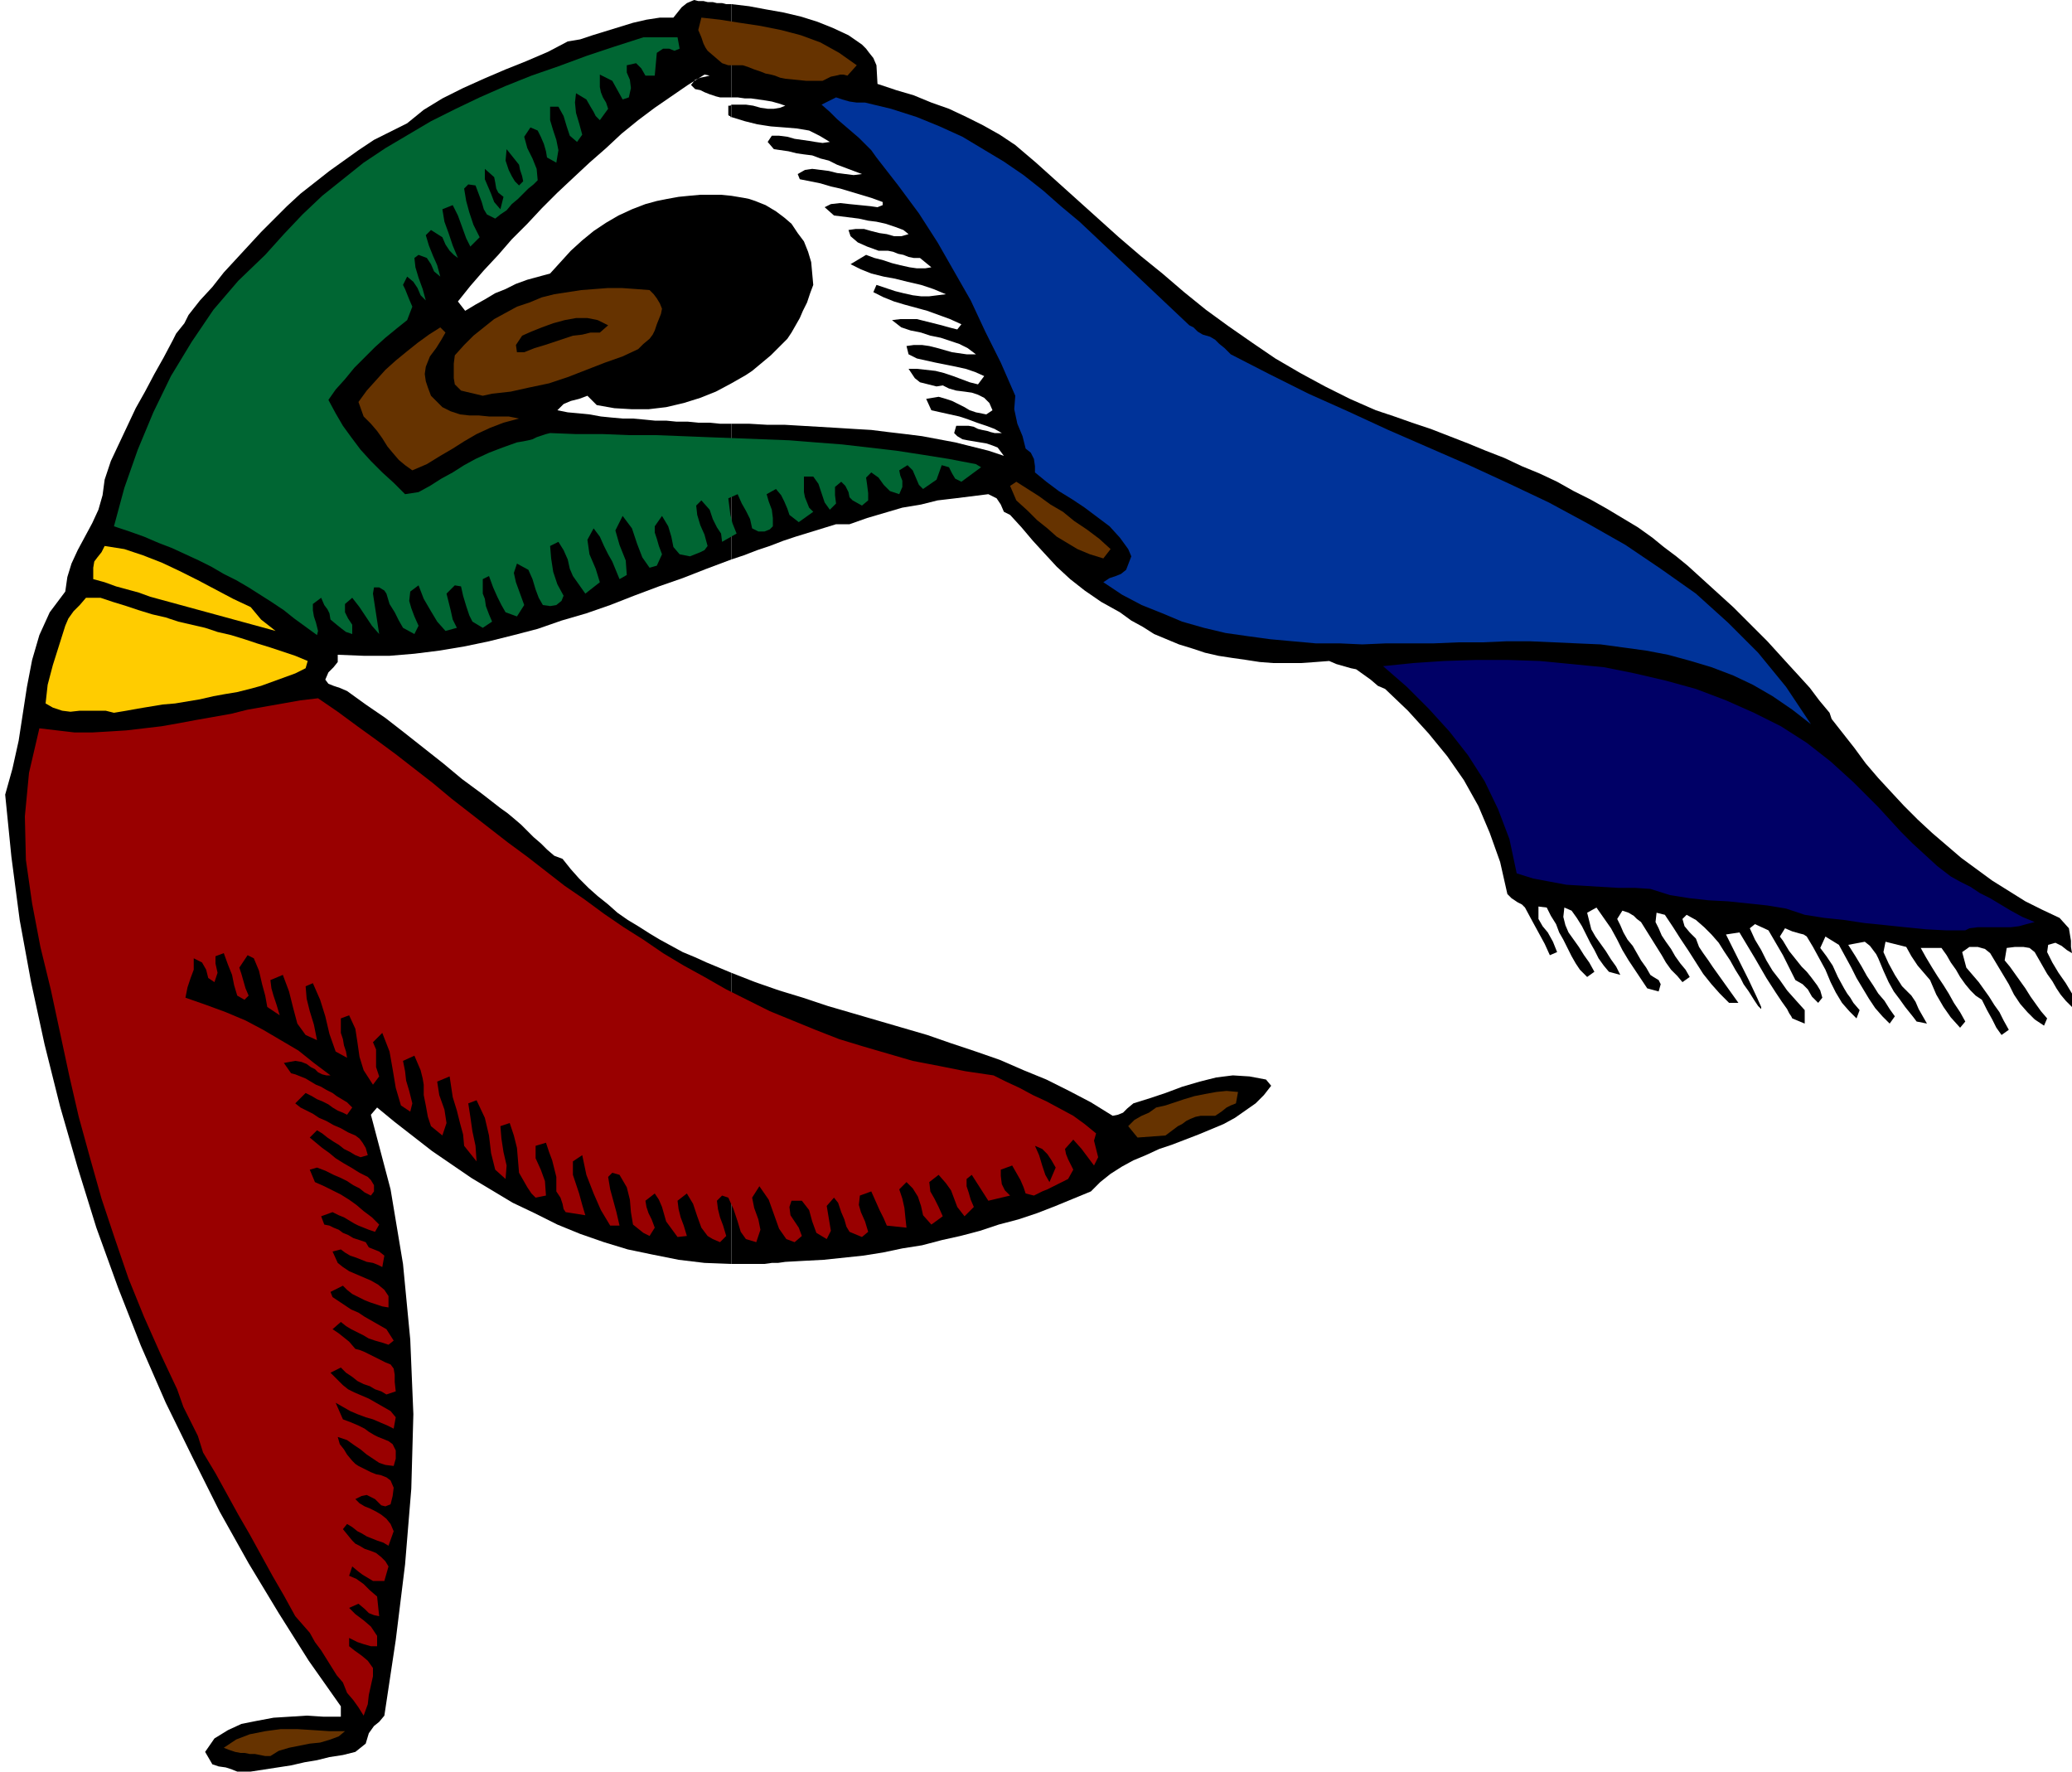
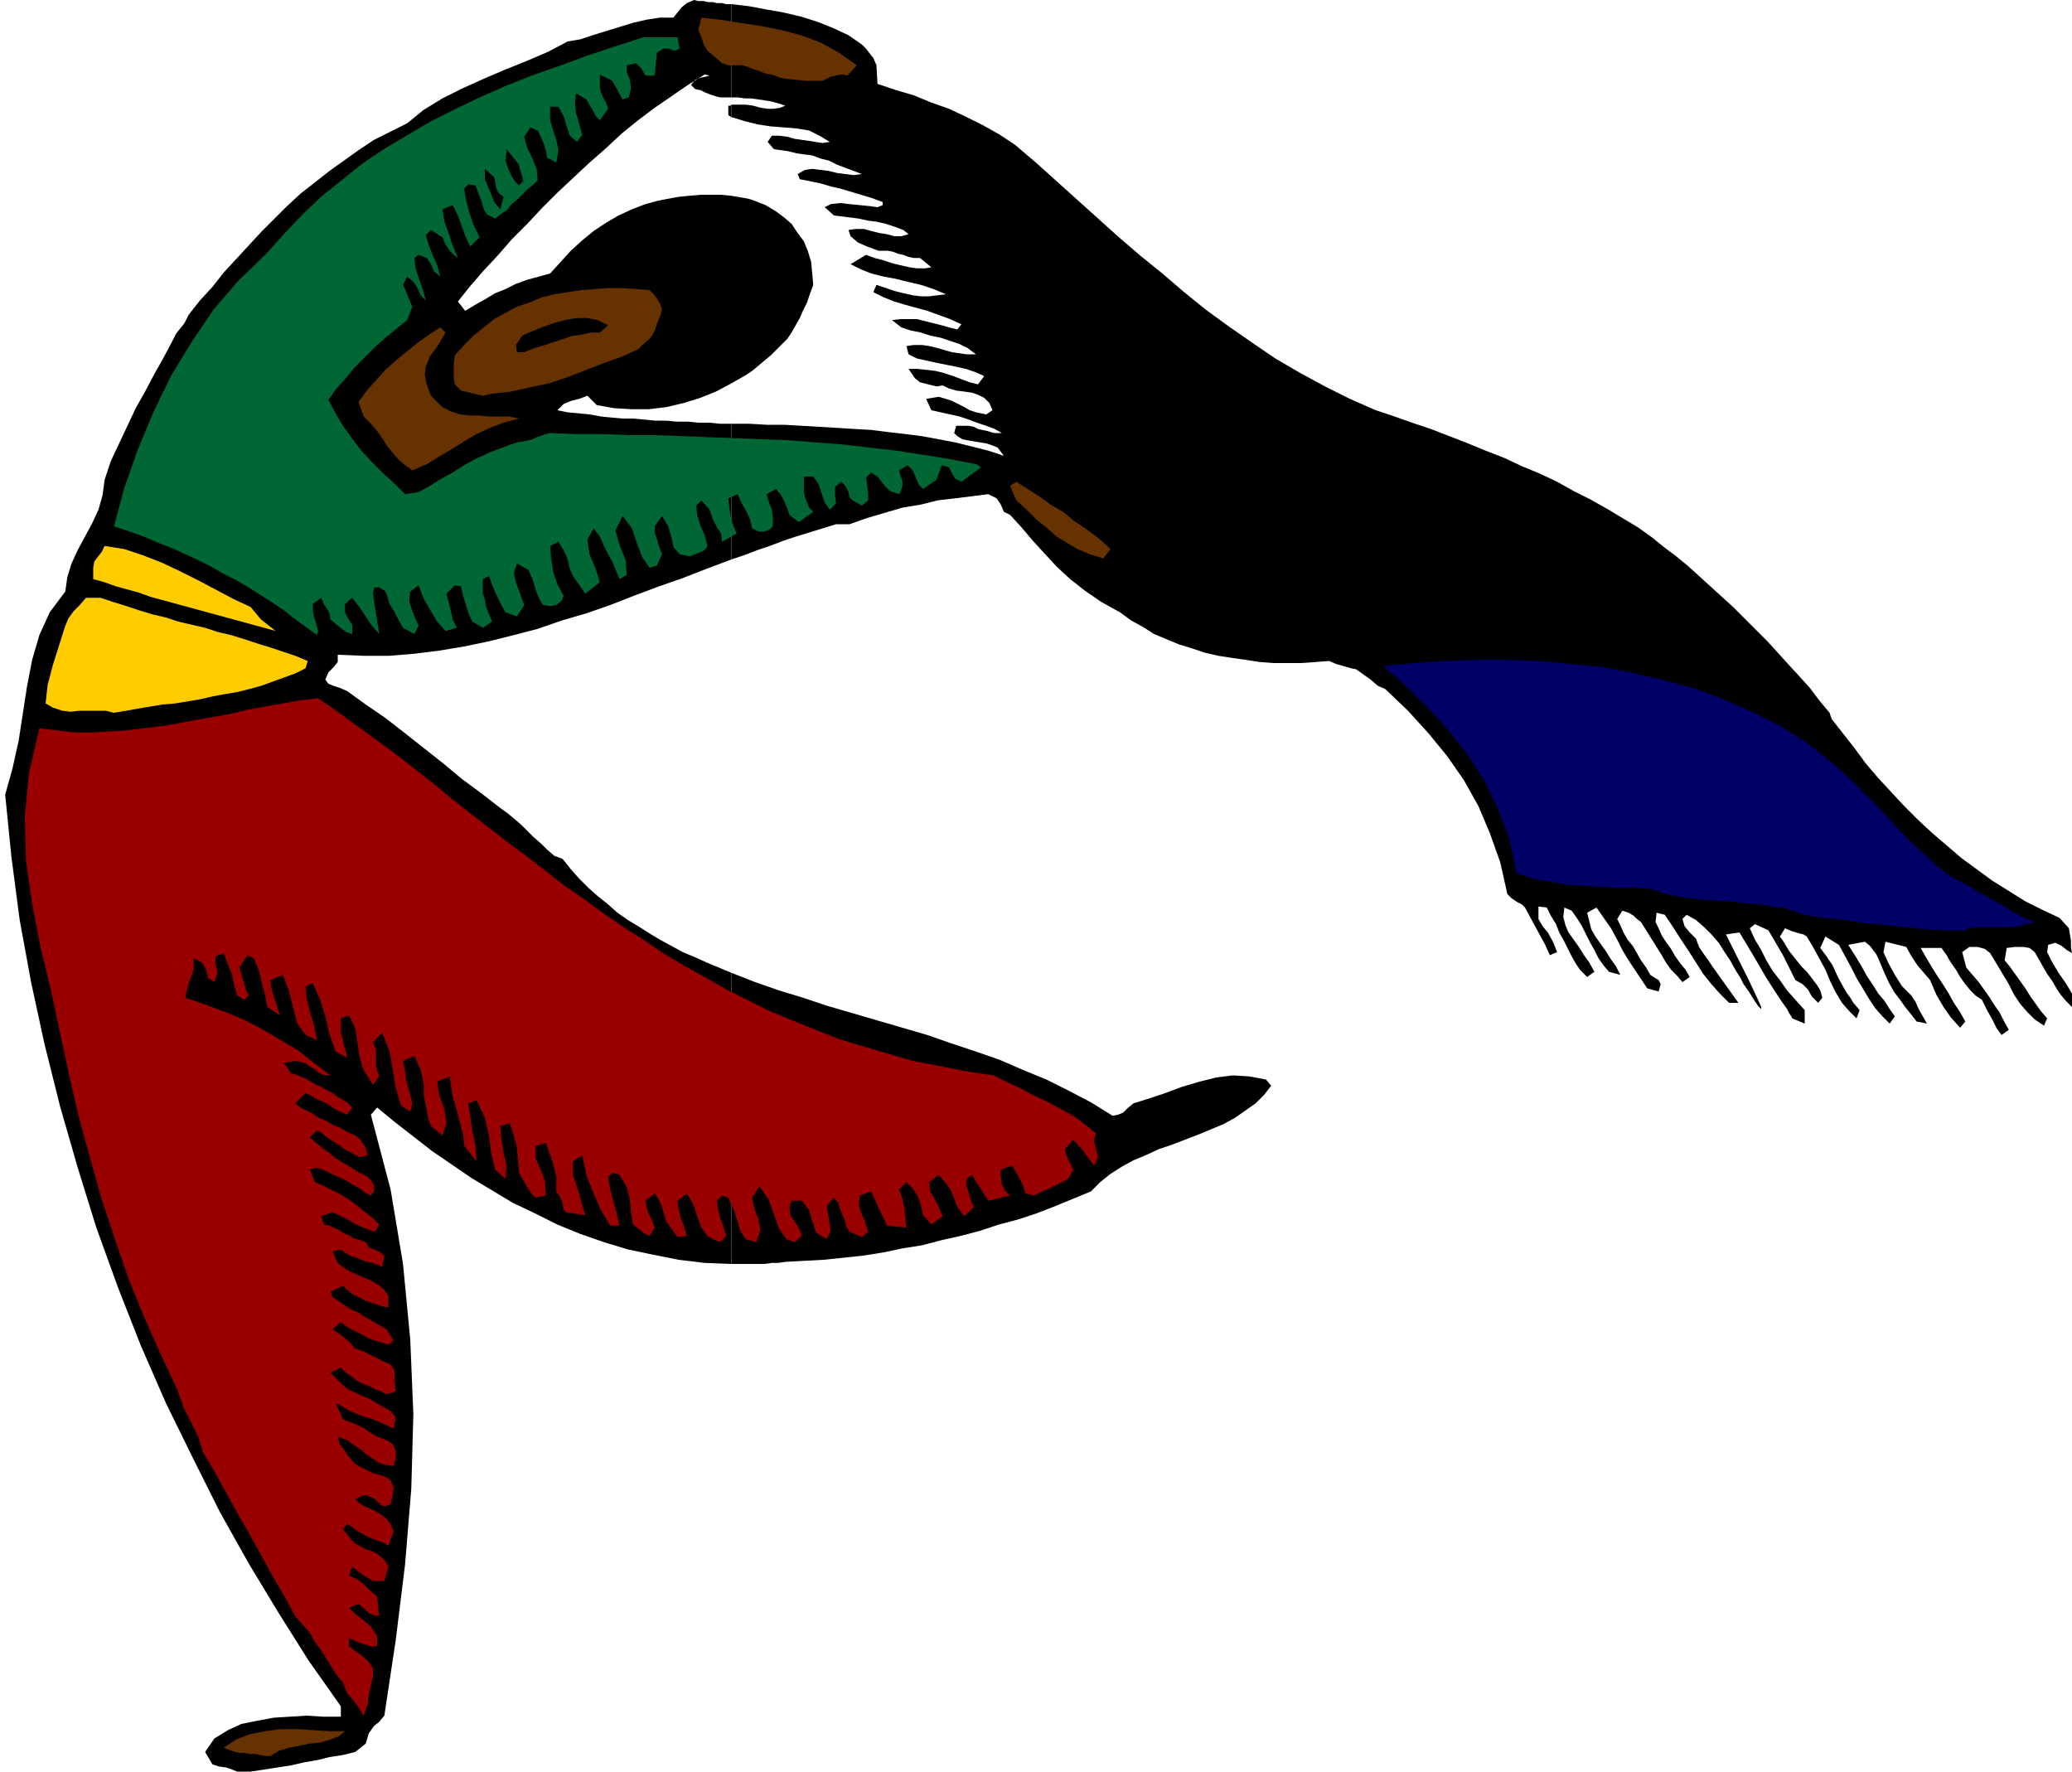
<svg xmlns="http://www.w3.org/2000/svg" width="192" height="1.71in" fill-rule="evenodd" stroke-linecap="round" preserveAspectRatio="none" viewBox="0 0 2000 1710">
  <style>.pen1{stroke:none}.brush2{fill:#000}.brush3{fill:#630}.brush7{fill:#fc0}</style>
  <path d="M706 939v281h32l7-1h6l7-1 18-1 19-1 19-2 19-2 19-3 19-4 19-3 19-5 18-4 19-5 18-6 19-5 18-6 18-7 17-7 17-7 9-9 10-8 11-7 11-6 12-5 13-6 12-4 13-5 13-5 12-5 12-5 11-6 10-7 10-7 8-8 7-9-5-6-16-3-16-1-16 2-16 4-17 5-16 6-15 5-16 5-6 5-4 4-5 2-5 1-21-13-21-11-22-11-22-9-23-10-23-8-24-8-23-8-24-7-24-7-24-7-24-7-24-8-23-7-23-8-23-9zm974 5 3 6 5 7 5 8 4 6 3 3v-2l-4-9-8-17-22-44 13-2 15 25 11 19 9 14 6 9 5 7 2 4 2 3 1 2 12 5v-13l-9-10-8-9-7-10-7-9-6-10-5-10-6-10-5-11 5-4 13 6 7 12 7 12 6 12 6 12 7 4 5 5 4 7 6 6 4-5-2-7-3-5-3-4-3-4-4-5-5-5-4-5-4-5-4-5-3-5-3-5-3-4 5-8 7 3 7 2 4 1 3 2 6 10 6 11 6 11 5 12 5 10 6 10 7 8 7 7 3-8-6-7-3-5-3-4-3-5-6-11-5-11-6-9-6-8 5-11 13 8 6 11 6 11 5 10 6 10 6 10 6 9 7 8 7 7 5-7-5-7-5-8-6-7-5-8-6-9-5-9-6-10-7-11 16-3 5 4 3 4 3 4 2 4 5 12 5 11 5 9 6 8 5 7 4 5 4 5 3 4 10 2-4-7-4-7-3-7-4-6-9-9-7-11-6-11-5-11 2-10 20 5 5 9 6 9 6 7 6 7 6 14 7 12 7 10 9 10 5-6-5-9-6-9-5-9-5-8-6-9-5-8-6-10-5-9h20l5 7 4 7 5 7 4 7 5 7 5 6 5 5 6 4 5 10 5 9 4 8 5 7 7-5-5-9-4-8-5-7-5-8-5-7-5-7-6-7-6-7-4-15 7-5h8l7 2 5 4 6 10 6 10 6 10 5 10 6 9 7 8 7 7 9 6 3-7-6-7-5-7-5-7-5-8-5-7-5-7-5-7-5-6 2-12 8-1h8l6 1 5 4 4 7 4 7 4 7 5 7 4 7 4 6 5 6 6 6v-13l-6-10-7-10-6-10-5-10 1-7 7-2 6 3 5 4 5 3-1-6v-6l-1-6-1-6-9-10-17-8-16-8-16-10-16-10-15-11-15-11-14-12-14-12-14-13-13-13-13-14-12-13-12-14-11-15-11-14-11-14-2-6-10-12-9-12-10-11-11-12-10-11-10-11-11-11-11-11-11-11-11-10-11-10-11-10-11-10-11-9-12-9-11-9-14-10-15-9-15-9-16-9-16-8-16-9-17-8-17-7-17-8-18-7-17-7-18-7-18-7-18-6-17-6-18-6-25-11-24-12-24-13-24-14-22-15-23-16-22-16-21-17-21-18-21-17-21-18-20-18-20-18-20-18-20-18-20-17-15-10-16-9-16-8-17-8-17-6-17-7-17-5-18-6-1-18-3-7-4-5-3-4-4-4-13-9-15-7-15-6-16-5-17-4-17-3-16-3-17-2v90h6l7 1h6l7 1 7 1 6 1 7 2 6 2-5 2-6 1h-6l-7-1-7-2-7-1h-14v12l13 4 12 3 13 2 13 1 12 1 12 2 10 5 10 6-7 1-7-1-6-1-7-1-7-1-7-2-8-1h-7l-4 6 6 7 7 1 7 1 8 2 7 1 8 1 8 3 8 2 8 4 24 9-8 1-8-1-8-1-8-2-8-1-8-1-7 1-7 4 2 5 10 2 10 2 10 3 9 2 10 3 10 3 10 3 11 4v3l-5 2-7-1-10-1-10-1-9-1-9 1-6 3 9 8 8 1 8 1 8 1 9 2 8 1 9 2 9 3 8 3 5 4-7 2h-7l-7-2-7-1-8-2-7-2h-8l-7 1 2 6 7 6 9 4 11 4h9l5 1 5 2 5 1 5 2 5 1h6l11 9-6 1h-8l-7-1-9-2-8-2-9-3-8-2-8-3-15 9 10 5 10 4 12 3 11 2 12 3 13 3 12 4 12 5-8 1-8 1h-8l-8-1-9-2-8-2-9-3-9-3-3 7 10 5 10 4 10 3 11 3 11 3 11 4 11 4 11 5-4 5-8-2-7-2-8-2-8-2-8-2h-16l-8 1 9 7 9 3 10 2 9 3 10 2 9 3 9 3 8 4 8 6h-9l-7-1-7-1-7-2-7-2-8-2-7-1h-8l-7 1 2 8 8 4 9 2 9 2 10 2 10 2 9 2 9 3 9 4-6 8-8-2-8-3-8-3-9-3-8-2-9-1-9-1h-8l6 9 5 4 8 2 8 2 6-1 6 3 7 2 8 1 7 1 6 2 6 3 5 5 3 7-6 4-5-1-5-1-6-2-5-3-6-3-6-3-6-2-7-2-12 2 5 11 9 2 9 2 9 2 9 3 8 3 9 3 8 3 7 4h-7l-4-1-3-1-5-1-4-1-4-2-5-1h-12l-2 7 3 3 5 3 5 1 6 1 6 1 6 1 6 2 5 2 6 8-15-5-16-4-16-4-16-3-16-3-16-2-17-2-16-2-17-1-16-1-17-1-17-1-17-1h-17l-17-1h-17v131l12-4 13-5 12-4 13-5 12-4 13-4 13-4 13-4h13l17-6 17-5 17-5 18-3 16-4 17-2 16-2 16-2 8 4 4 6 3 7 6 3 11 12 11 13 11 12 12 13 13 12 14 11 16 11 18 10 11 8 11 6 11 7 12 5 12 5 13 4 12 4 13 3 13 2 14 2 13 2 13 1h27l14-1 13-1 7 3 7 2 7 2 5 1 14 10 7 6 7 3 22 21 20 22 18 22 16 23 14 25 11 26 10 28 7 31 4 4 6 4 4 2 3 3 7 13 6 11 6 11 5 11 7-3-4-10-5-9-5-6-4-7v-12l8 1 4 8 5 8 3 8 4 7 4 8 4 8 4 7 4 6 7 7 7-5-5-9-5-7-5-8-5-7-5-7-3-7-2-8 1-9 7 3 5 7 5 8 4 8 4 8 4 7 4 8 5 7 5 6 11 3-4-8-5-7-5-8-5-7-5-7-4-7-2-8-2-8 9-5 7 10 7 10 6 11 5 10 6 10 6 9 6 9 6 9 11 3 2-7-2-4-5-3-3-2-4-7-5-7-4-7-4-7-5-6-4-7-3-7-3-6 5-8 6 2 5 3 3 3 4 3 5 8 5 8 5 8 5 8 4 7 5 7 6 6 5 6 7-5-4-7-5-6-5-7-4-7-5-7-4-6-3-7-3-6 1-9 8 2 8 12 7 11 8 12 7 11 7 11 8 10 8 9 9 9h9l-5-7-5-7-5-7-5-7-5-7-4-6-5-7-4-6-3-8-6-6-5-6-2-7 4-4 9 5 8 7 7 7 7 8 5 8 6 9 5 9 5 8z" class="pen1 brush2" />
  <path d="M706 189v181l7-4 7-4 6-4 6-5 6-5 6-5 5-5 5-5 6-6 4-6 4-7 4-7 3-7 4-8 3-9 3-8-1-11-1-11-3-10-4-10-6-8-6-9-7-6-8-6-5-3-5-3-5-2-5-2-6-2-5-1-6-1-6-1zm0-95V4h-5l-4-1h-5l-4-1h-5l-4-1h-5l-4-1-7 3-5 4-4 5-4 5h-13l-13 2-13 3-13 4-13 4-13 4-12 4-12 2-19 10-21 9-20 8-21 9-20 9-20 10-18 11-16 13-16 8-16 8-15 10-14 10-14 10-14 11-14 11-13 12-12 12-13 13-12 13-12 13-12 13-11 14-12 13-11 14-4 8-4 5-4 5-3 6-9 17-9 16-9 17-9 16-8 17-8 17-8 17-6 18-2 15-4 14-6 13-7 13-7 13-6 13-4 13-2 14-15 20-10 22-7 24-5 26-4 26-4 26-6 27-7 25 6 60 8 61 11 60 13 60 15 60 17 59 18 58 21 58 22 56 24 55 26 53 26 52 28 50 29 48 29 46 31 44v10h-17l-16-1-16 1-16 1-16 3-15 3-13 6-13 8-9 13 7 12 6 2 7 1 6 2 5 2h13l13-2 13-2 13-2 13-3 12-2 12-3 13-2 12-3 10-8 3-10 5-7 5-4 5-6 11-73 9-73 6-73 2-72-3-72-7-73-12-72-19-72 6-7 17 14 18 14 18 14 19 13 19 13 20 12 20 12 21 10 22 11 22 9 23 8 23 7 24 5 25 5 25 3 26 1V939l-12-5-12-5-11-5-12-5-11-6-11-6-10-6-11-7-10-6-10-7-9-8-10-8-9-8-9-9-8-9-8-10-8-3-7-6-6-6-7-6-6-6-6-6-7-6-6-5-7-5-18-14-19-14-18-15-19-15-19-15-18-14-19-13-18-13-7-3-6-2-5-2-3-4 3-7 5-5 4-5v-7l25 1h25l24-2 24-3 24-4 24-5 24-6 23-6 23-8 24-7 23-8 23-9 24-9 23-8 23-9 24-9V409h-11l-10-1h-11l-10-1h-11l-10-1h-11l-10-1-11-1h-10l-11-1-10-1-11-2-10-1-11-1-10-2 6-6 7-3 8-2 8-3 9 9 17 3 17 1h16l17-2 17-4 16-5 15-6 15-8V189l-10-1h-20l-11 1-10 1-11 2-10 2-11 3-13 5-13 6-12 7-12 8-11 9-11 10-10 11-10 11-11 3-11 3-11 4-10 5-10 4-10 6-9 5-10 6-7-9 12-15 13-15 14-15 13-15 15-15 14-15 15-15 16-15 15-14 16-14 15-14 16-13 16-12 16-11 16-11 16-10 5 1-4 1-5 1-5 2-4 5 4 4 5 1 4 2 5 2 6 2 4 1h11z" class="pen1 brush2" />
  <path d="M706 113v-12l-1 1h-2v9l1 1h1v1h1z" class="pen1 brush2" />
  <path d="m256 1695-5-1-5-1h-5l-5-1h-4l-5-1-6-2-5-2 12-8 13-5 15-3 15-2h16l16 1 15 1h15l-6 5-8 3-10 3-10 1-10 2-10 2-10 3-8 5h-5z" class="pen1 brush3" />
  <path d="m351 1656-5-8-5-7-6-7-4-10-6-7-5-8-5-8-5-8-6-8-5-9-7-8-7-8-11-20-11-19-11-20-11-20-11-19-11-20-11-20-12-20-5-16-7-14-7-14-6-17-16-34-16-36-15-37-13-38-13-39-11-39-11-40-9-39-9-42-9-42-10-41-8-42-6-42-1-42 4-42 10-43 17 2 17 2h17l17-1 16-1 17-2 17-2 17-3 16-3 17-3 17-3 16-4 17-3 17-3 17-3 17-2 19 13 19 14 18 13 19 14 18 14 18 14 18 15 18 14 18 14 18 14 19 14 18 14 18 14 19 13 19 14 19 13 19 12 19 13 20 12 20 11 21 12 20 10 22 11 22 9 22 9 23 9 23 7 24 7 24 7 26 5 25 5 27 4 12 6 13 6 13 7 13 6 13 7 13 7 11 8 11 9-2 7 2 8 2 8-4 8-12-16-8-9-8 9 1 5 2 5 2 4 3 6-5 9-4 2-4 2-4 2-4 2-4 2-5 2-4 2-4 2-8-2-2-6-3-7-4-7-4-7-11 4v6l1 8 3 6 5 5-21 5-16-25-5 4v7l2 6 2 7 3 7-9 9-7-9-3-8-3-8-5-7-7-8-9 7 1 9 4 7 4 8 4 9-11 8-8-9-2-9-3-9-5-8-6-6-7 7 3 9 2 9 1 10 1 9-19-2-3-7-4-8-4-9-4-9-11 4-1 9 2 7 4 9 3 10-6 5-12-5-3-5-2-7-3-7-3-9-4-5-7 8 2 12 2 12-4 8-10-6-4-11-3-11-7-9h-10l-2 6 1 8 4 6 4 6 3 8-7 6-8-3-7-10-5-14-5-14-9-13-7 11 2 10 4 11 2 10-4 12-10-3-5-7-3-10-4-12-5-11-6-2-5 5 1 8 2 8 3 8 3 10-6 6-7-3-5-3-6-8-4-11-4-12-6-10-9 7 1 8 2 8 3 8 3 10-9 1-11-15-2-7-2-7-3-7-4-6-9 7 1 6 2 6 3 6 3 8-5 8-6-3-10-8-2-12-1-12-3-12-7-12-7-2-4 4 2 12 3 11 3 11 3 13h-9l-9-15-7-16-7-18-4-19-9 6v13l3 9 3 9 3 11 3 10-19-3-2-3-1-5-2-6-4-6v-14l-2-8-2-8-3-8-3-9-10 3v12l5 11 4 11 1 14-10 2-4-4-4-6-4-7-4-7-1-12-1-12-3-12-4-12-9 3 1 12 2 13 3 13-1 13-10-9-4-16-2-17-4-17-8-17-8 3 2 13 2 14 3 14 1 15-12-15-1-11-3-11-3-12-4-13-3-20-12 5 2 13 5 14 2 13-4 12-11-9-3-9-2-11-2-10v-10l-1-6-2-8-3-7-3-7-11 5 2 10 1 9 3 10 3 12-2 8-9-6-5-17-3-18-3-17-7-18-9 9 3 7v17l3 9-6 8-9-14-4-13-2-14-2-13-6-13-8 3v14l2 6 1 6 2 6 1 6-11-6-6-17-4-17-5-16-7-16-7 3 1 12 3 12 4 13 3 15-11-5-8-11-4-15-4-16-6-16-12 5 1 8 2 7 3 9 3 10-12-8-2-11-3-11-3-13-5-12-6-3-8 12 2 6 2 7 2 7 3 7-4 4-7-4-3-10-2-10-4-10-4-11-8 3v7l2 9-3 9-6-4-2-8-4-7-8-4v11l-3 8-3 9-2 10 20 7 19 7 19 8 17 9 17 10 17 10 15 12 16 12h-4l-4-1-4-2-3-3-4-2-4-3-5-2-6-1-11 2 7 10 4 1 5 2 5 2 5 3 5 3 5 2 5 3 6 3 4 3 5 3 5 3 5 5-5 7-4-2-5-2-5-3-4-3-6-3-5-2-5-3-6-3-10 10 5 4 6 3 6 3 6 4 7 3 7 4 7 3 7 4 7 3 4 3 3 4 3 5 2 7-7 2-5-2-5-3-6-3-5-4-5-3-6-4-5-4-5-3-7 7 6 5 6 5 7 5 6 5 8 5 7 4 8 5 8 4 3 3 3 5v6l-3 4-6-3-5-4-6-3-6-4-6-3-7-3-8-4-8-3-7 2 5 12 9 4 8 4 8 4 8 5 7 5 7 6 8 6 7 7-4 7-6-2-5-2-5-2-4-2-5-3-5-3-5-2-6-3-11 4 3 8 5 1 4 2 5 2 4 3 5 2 5 3 6 2 6 2 3 5 5 2 5 2 5 4-2 11-4-2-5-2-6-1-5-2-5-2-6-2-5-3-4-3-8 2 5 11 5 4 6 4 7 3 7 3 7 3 7 4 6 5 4 6v11l-6-1-6-2-6-2-5-2-6-3-6-3-5-4-4-4-12 6 2 5 6 4 6 4 6 4 7 3 6 4 7 4 7 4 7 4 7 11-5 4-6-2-7-2-6-2-5-3-6-3-6-3-5-3-5-4-8 7 6 4 5 4 5 4 6 7 4 1 5 2 4 2 4 2 4 2 4 2 4 2 5 2 3 4 1 6v7l1 9-9 3-5-3-6-2-5-3-6-2-6-3-5-4-6-4-5-5-10 5 12 12 5 4 6 3 7 3 7 3 7 4 7 4 7 4 5 6-2 11-6-3-7-3-7-3-7-2-8-3-7-3-7-4-7-4 7 16 8 3 7 3 6 3 4 3 5 3 4 2 5 2 5 2 4 3 3 6v8l-2 7-8-1-6-2-6-4-6-4-6-5-6-4-7-5-9-3 2 7 4 5 3 5 5 6 3 3 3 2 4 2 4 2 4 2 5 2 5 1 5 2 4 3 3 7-1 8-2 8-5 2-4-1-3-3-3-3-4-2-4-2-5 1-6 3 4 4 5 3 5 2 6 3 5 3 5 4 4 5 3 7-5 14-5-3-6-2-5-2-5-2-5-3-4-2-5-4-5-3-4 5 9 11 3 3 4 2 5 3 6 2 5 2 5 4 4 4 3 5-4 14h-11l-5-3-5-3-4-3-6-5-3 9 7 3 7 5 6 6 7 6 2 19-5-1-5-2-4-4-6-5-9 4 6 6 8 6 7 6 6 9v10h-6l-7-2-6-2-8-4v8l5 4 7 5 6 5 5 7v8l-2 9-2 9-1 9-4 11z" class="pen1" style="fill:#900" />
-   <path d="m1013 1141-4-7-3-9-3-10-4-9 7 3 5 5 4 6 4 7-6 14z" class="pen1 brush2" />
-   <path d="m1098 1098-9-11 6-6 7-4 7-3 7-5 9-2 9-3 9-3 10-3 10-2 11-2 10-1 11 1-2 11-5 2-4 2-5 4-6 4h-14l-5 1-5 2-4 2-4 3-4 2-4 3-4 3-4 3-27 2z" class="pen1 brush3" />
  <path d="M1897 898h-19l-19-1-20-2-19-2-20-2-20-3-19-2-19-3-18-6-18-3-19-2-19-2-19-1-18-2-19-3-19-6-15-1h-16l-17-1-16-1-17-1-16-3-16-3-16-5-7-33-11-29-13-27-16-25-18-23-20-22-21-21-23-20 29-3 30-2 31-1h30l31 1 31 3 31 3 30 6 30 7 29 8 29 11 27 12 26 13 25 16 23 18 22 20 12 12 12 12 11 12 11 12 11 11 12 11 12 11 13 10 9 5 10 5 9 6 10 5 10 6 10 6 11 6 12 5-8 2-7 2-8 1h-32l-8 1-4 2z" class="pen1" style="fill:#006" />
-   <path d="m1748 699-18-14-19-13-19-11-19-9-21-8-20-6-22-6-21-4-22-3-22-3-23-1-22-1-23-1h-23l-23 1h-23l-24 1h-46l-23 1-22-1h-23l-22-2-22-2-22-3-21-3-21-5-21-6-19-8-20-8-19-10-18-12 6-4 6-2 5-2 5-4 5-13-3-7-8-11-10-11-12-9-12-9-12-8-13-8-12-9-11-9v-6l-1-7-3-6-5-4-3-12-5-12-3-14 1-13-14-32-15-30-14-30-16-28-16-28-18-28-20-27-21-27-5-7-6-6-6-6-7-6-7-6-7-6-7-7-8-7 14-7 6 2 7 2 7 1h8l25 6 25 8 22 9 22 10 20 12 20 12 19 13 19 15 17 15 18 15 17 16 18 17 17 16 18 17 18 17 18 17 4 2 4 4 5 3 7 2 5 3 4 4 5 4 6 6 37 19 38 19 38 17 39 18 39 17 39 17 39 18 38 18 37 20 37 21 34 23 34 24 31 28 29 29 27 33 24 36z" class="pen1" style="fill:#039" />
  <path d="m110 688-8-2H77l-9 1-8-1-9-3-7-4 2-18 5-19 6-19 6-19 3-7 5-7 6-6 6-7h14l12 4 13 4 12 4 13 4 13 3 12 4 13 3 13 3 12 4 13 3 13 4 12 4 13 4 12 4 12 4 12 5-2 7-10 5-11 4-11 4-11 4-11 3-12 3-12 2-11 2-13 3-12 2-12 2-12 1-12 2-12 2-11 2-12 2z" class="pen1 brush7" />
  <path d="m306 613-11-8-11-8-10-8-12-8-11-7-11-7-12-7-12-6-12-7-12-6-13-6-13-6-13-5-14-6-14-5-15-5 10-37 13-37 15-36 17-35 20-33 21-31 24-28 26-25 18-20 18-19 19-18 20-16 20-16 21-14 22-13 22-13 24-12 23-11 25-11 25-10 26-9 27-10 27-9 28-9h33l2 11-5 2-5-2h-6l-6 4-2 22h-9l-4-7-5-5-9 2v7l3 7 1 8-2 9-6 2-10-18-12-6v12l1 5 2 5 3 5 2 6-8 11-4-4-2-4-3-5-4-7-10-6-1 9 1 10 3 10 3 11-5 7-7-6-3-9-3-10-5-9h-8v13l3 10 3 9 2 10-2 12-9-5-1-6-2-7-3-7-3-6-7-3-6 9 3 11 5 10 4 10 1 11-4 4-5 4-5 5-5 5-6 5-5 6-6 4-5 4-8-4-3-5-2-7-3-8-3-8-7-1-4 4 2 12 3 11 4 12 6 12-9 9-4-8-4-11-4-11-5-10-10 4 2 12 4 11 4 12 5 12-4-3-4-4-4-6-3-7-11-7-5 5 3 10 4 10 4 9 3 11-6-5-3-7-4-6-8-3-4 3 1 9 3 10 4 11 3 11-5-5-3-7-4-6-6-5-4 8 2 4 2 5 2 5 3 7-5 13-10 8-11 9-10 9-10 10-10 10-9 11-9 10-7 10 7 13 7 12 8 11 9 12 10 11 11 11 11 10 11 11 13-2 11-6 11-7 11-6 11-7 11-6 13-6 13-5 14-5 6-1 5-1 4-1 4-2 3-1 3-1 3-1 4-1 25 1h26l25 1h26l26 1 25 1 26 1 26 1 26 1 25 2 26 2 26 3 26 3 26 4 25 4 26 5 5 3-19 14-6-3-3-5-3-6-7-2-5 14-13 9-4-4-3-7-3-7-5-5-8 5 1 5 2 5v6l-3 7-9-3-6-6-5-7-7-5-5 5 1 7 1 8v7l-6 5-9-5-3-3-1-5-3-6-4-4-6 5v8l1 8-6 6-5-7-3-9-3-9-5-7h-9v15l1 5 2 5 2 5 4 4-14 10-9-7-2-6-3-7-3-6-5-6-9 5 2 7 3 8 1 8v8l-3 3-5 2h-6l-6-3-2-9-4-8-4-7-4-9-9 4 1 8 1 8 2 8 4 10-14 8-1-8-4-6-4-8-3-9-8-9-5 5 1 9 3 10 4 9 3 11-3 4-4 2-5 2-5 2-10-2-6-7-2-10-3-10-6-10-7 10v6l2 6 2 7 3 8-5 11-7 2-7-10-5-13-5-15-9-12-7 14 4 14 6 15 1 14-7 4-7-17-4-7-4-8-4-9-6-8-6 11 2 14 6 14 4 13-14 11-12-17-3-7-2-9-4-9-5-8-8 4 1 12 2 13 4 12 6 11-2 5-5 4-6 1-7-1-4-7-3-8-3-10-4-9-11-6-3 9 2 9 4 11 4 11-7 11-11-4-4-7-4-8-4-9-4-11-6 3v14l2 5 1 7 3 8 3 7-9 6-10-6-3-6-3-9-3-10-2-9-6-1-8 8 2 8 2 8 2 9 4 8-11 3-8-9-6-10-7-12-5-13-8 6-1 9 2 7 3 8 4 9-4 8-11-6-4-7-4-8-5-8-3-10-2-3-5-3h-5l-1 6 6 39-7-8-6-9-6-9-7-9-7 6v8l3 6 4 6v9l-6-2-4-3-5-4-6-5-1-6-2-4-3-4-3-7-8 6v6l1 6 2 6 2 8-1 4z" class="pen1" style="fill:#063" />
  <path d="m266 609-11-3-11-3-11-3-11-3-11-3-11-3-11-3-11-3-11-3-11-3-11-3-11-4-11-3-11-3-11-4-11-3v-11l1-6 3-4 4-5 3-6 19 3 18 6 18 7 17 8 18 9 17 9 17 9 17 8 10 12 14 11z" class="pen1 brush7" />
  <path d="m1065 539-13-4-12-5-10-6-10-6-9-8-10-8-9-9-11-10-6-14 6-4 11 7 11 7 11 8 12 7 11 9 12 8 12 9 11 10-7 9zm-667-85-7-5-6-5-6-7-5-6-5-8-5-7-6-7-7-7-5-14 8-11 9-10 9-10 10-9 11-9 10-8 11-8 11-7 5 5-4 7-5 8-6 8-4 10-1 7 1 7 2 6 3 8 11 11 8 4 9 3 9 1h9l10 1h19l10 2-15 4-13 5-13 6-12 7-11 7-12 7-13 8-14 6z" class="pen1 brush3" />
  <path d="m466 382-21-5-6-6-1-6v-14l1-8 9-10 9-9 10-8 10-8 11-6 11-6 12-4 12-5 12-3 13-2 13-2 13-1 13-1h13l14 1 13 1 4 4 3 4 3 5 2 5-1 5-2 5-2 5-2 6-2 4-3 4-6 5-5 5-15 7-17 6-18 7-18 7-18 6-19 4-18 4-18 2-9 2z" class="pen1 brush3" />
  <path d="m627 377-5-2h-7l-7 1-7-1 7-8 8-7 8-8 9-8 7-9 7-10 6-11 3-13v-14l-3-8-4-7-6-7-7-7h-15l-8 1h-35l-9-1 7-12 15-10 17-9 18-7 19-6 19-3 20-1 20 2 20 4 5 3 6 5 7 5 7 7 2 4 3 4 3 5 2 7v27l-5 15-7 13-9 12-10 10-12 10-12 8-12 8-13 7-6 1-6 2-7 1-6 2-7 1-7 2-6 1-7 1z" class="pen1 brush2" />
  <path d="m499 340-1-7 6-9 9-4 10-4 11-4 11-3 11-2h11l10 2 10 5-8 7h-9l-8 2-9 1-9 3-9 3-9 3-10 3-10 4h-7zm-16-138-6-7-3-8-3-7-3-7v-10l9 8 1 5 1 6 2 4 5 4-3 12zm18-23-4-4-3-5-3-6-3-9 1-11 12 15 1 5 2 6 1 5-4 4z" class="pen1 brush2" />
  <path d="m778 78-20-2-5-1-5-2-4-1-5-1-5-2-6-2-5-2-6-2h-14l-6-2-7-6-7-6-2-3-2-4-2-6-3-7 3-12 18 2 19 3 20 3 20 4 19 5 19 7 18 10 17 12-9 10-4-1h-3l-4 1-5 1-4 2-4 2h-16z" class="pen1 brush3" />
</svg>